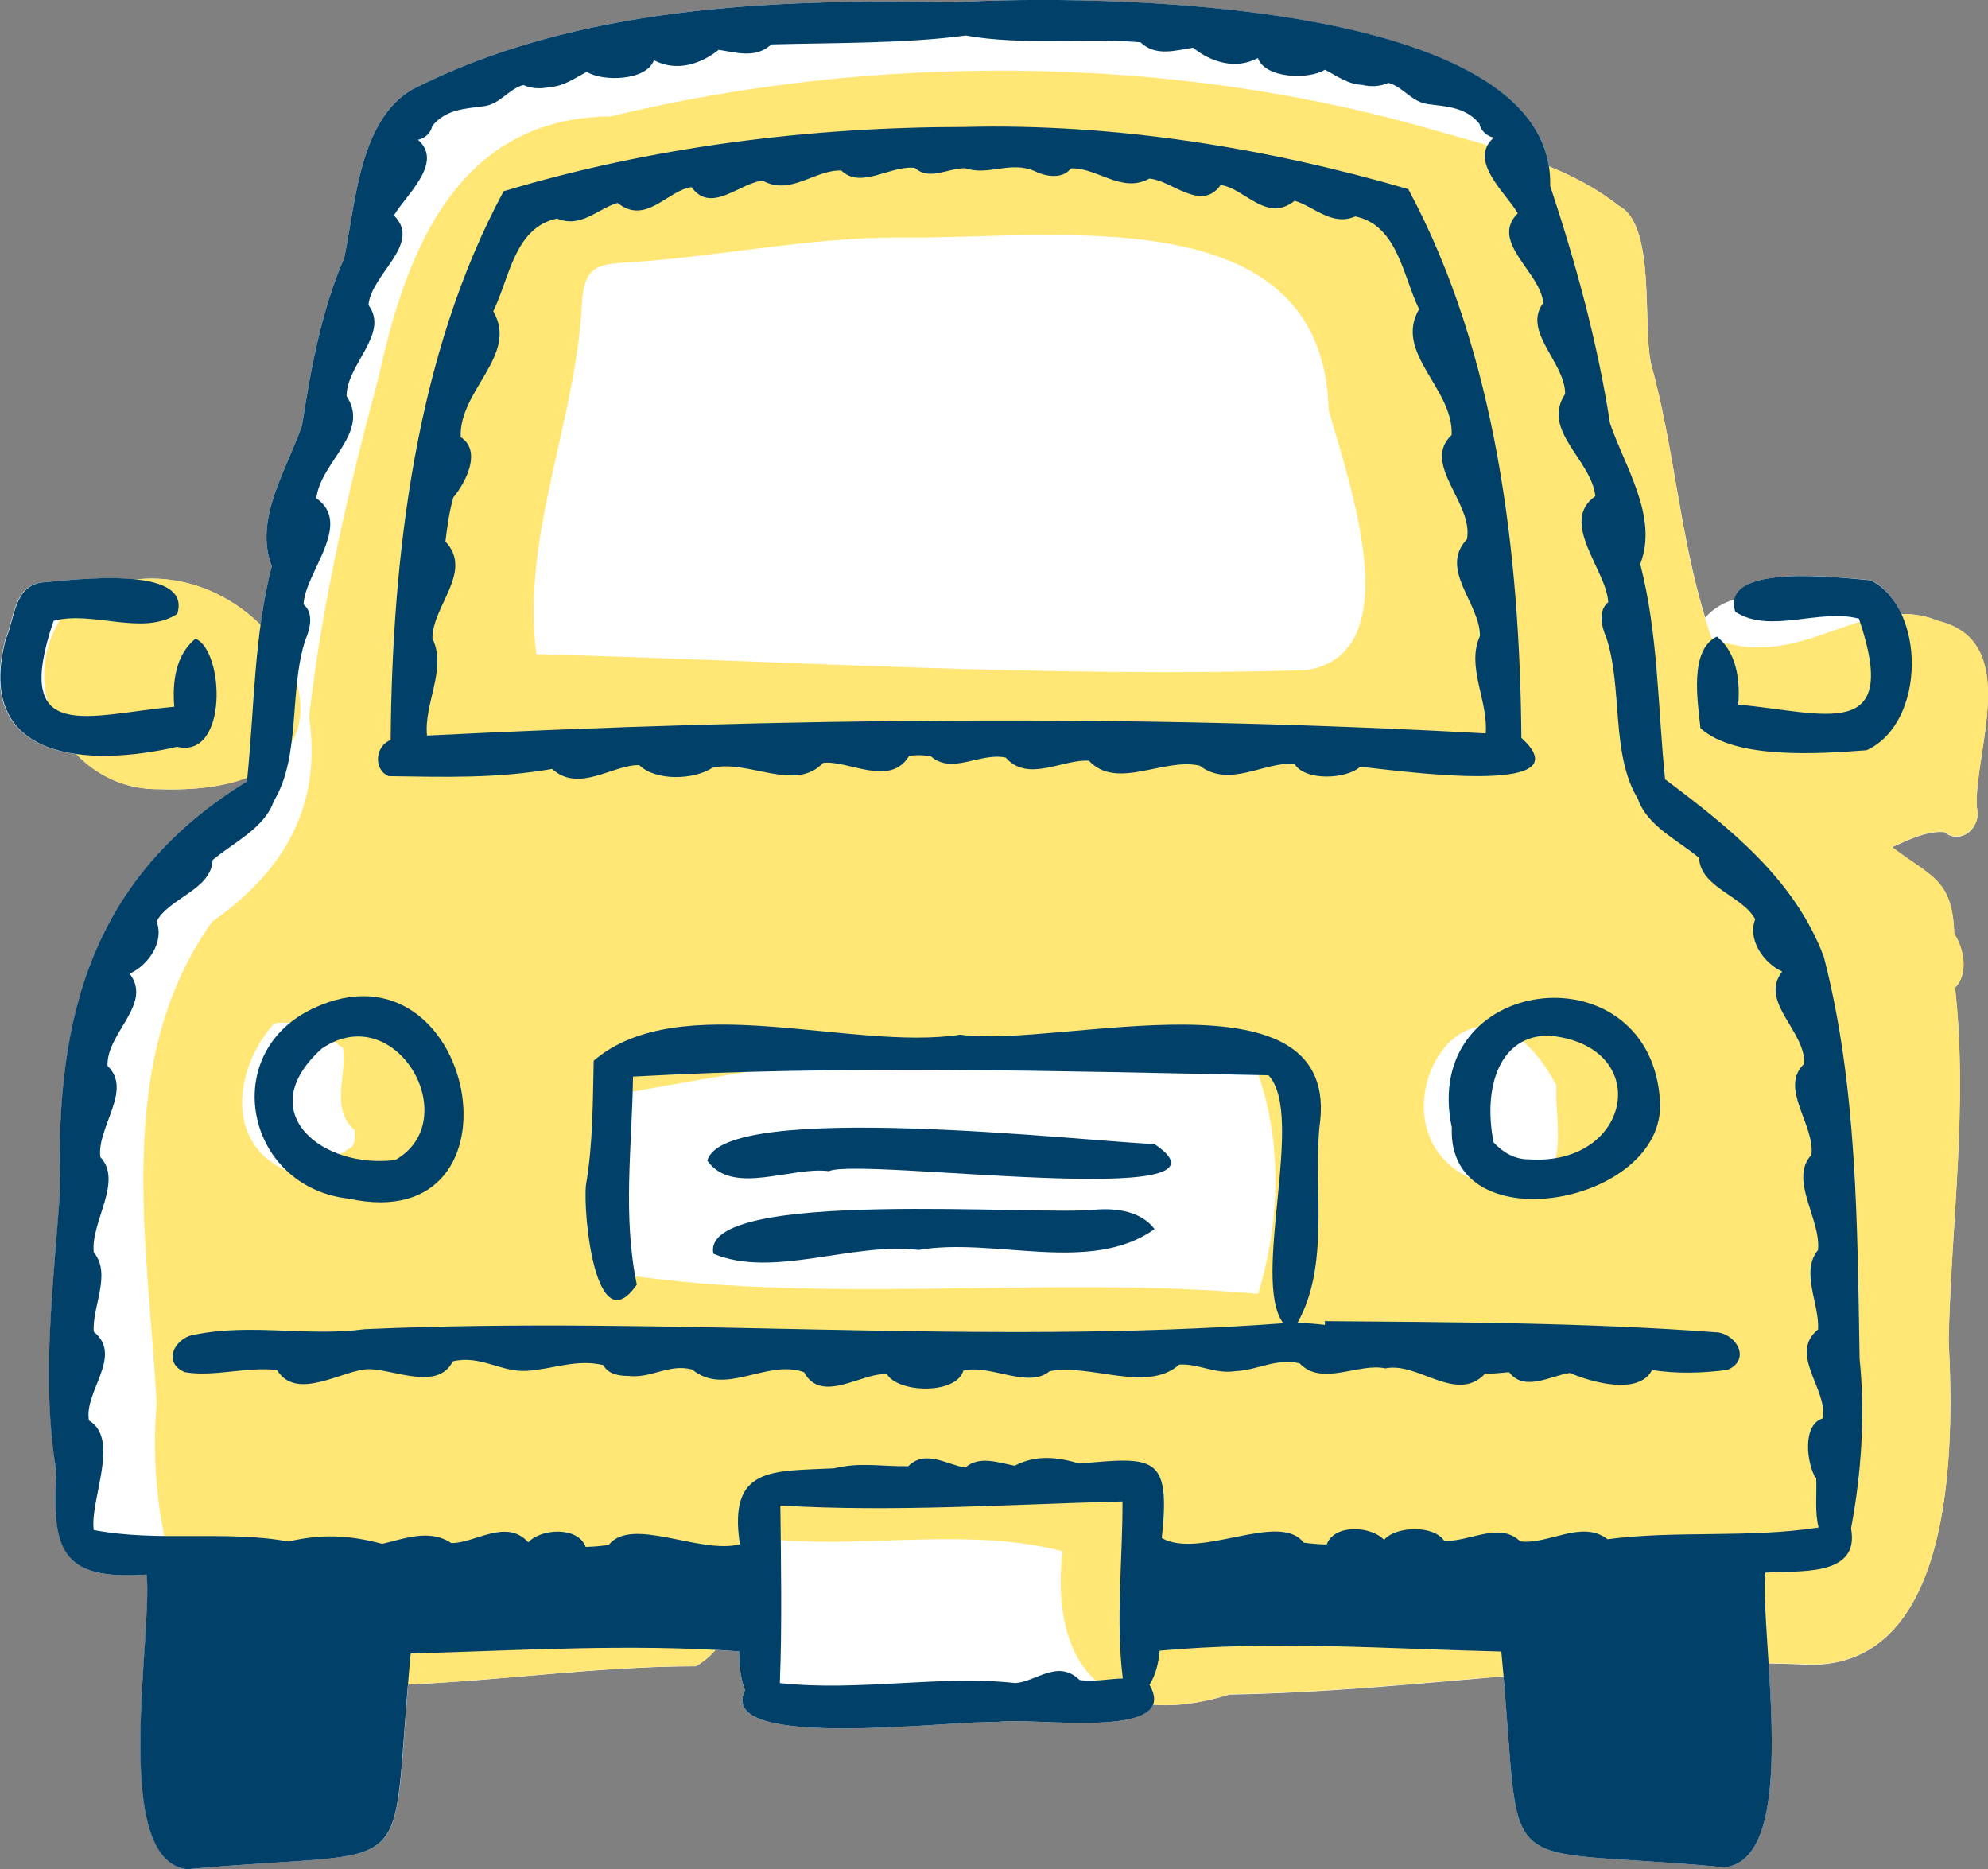
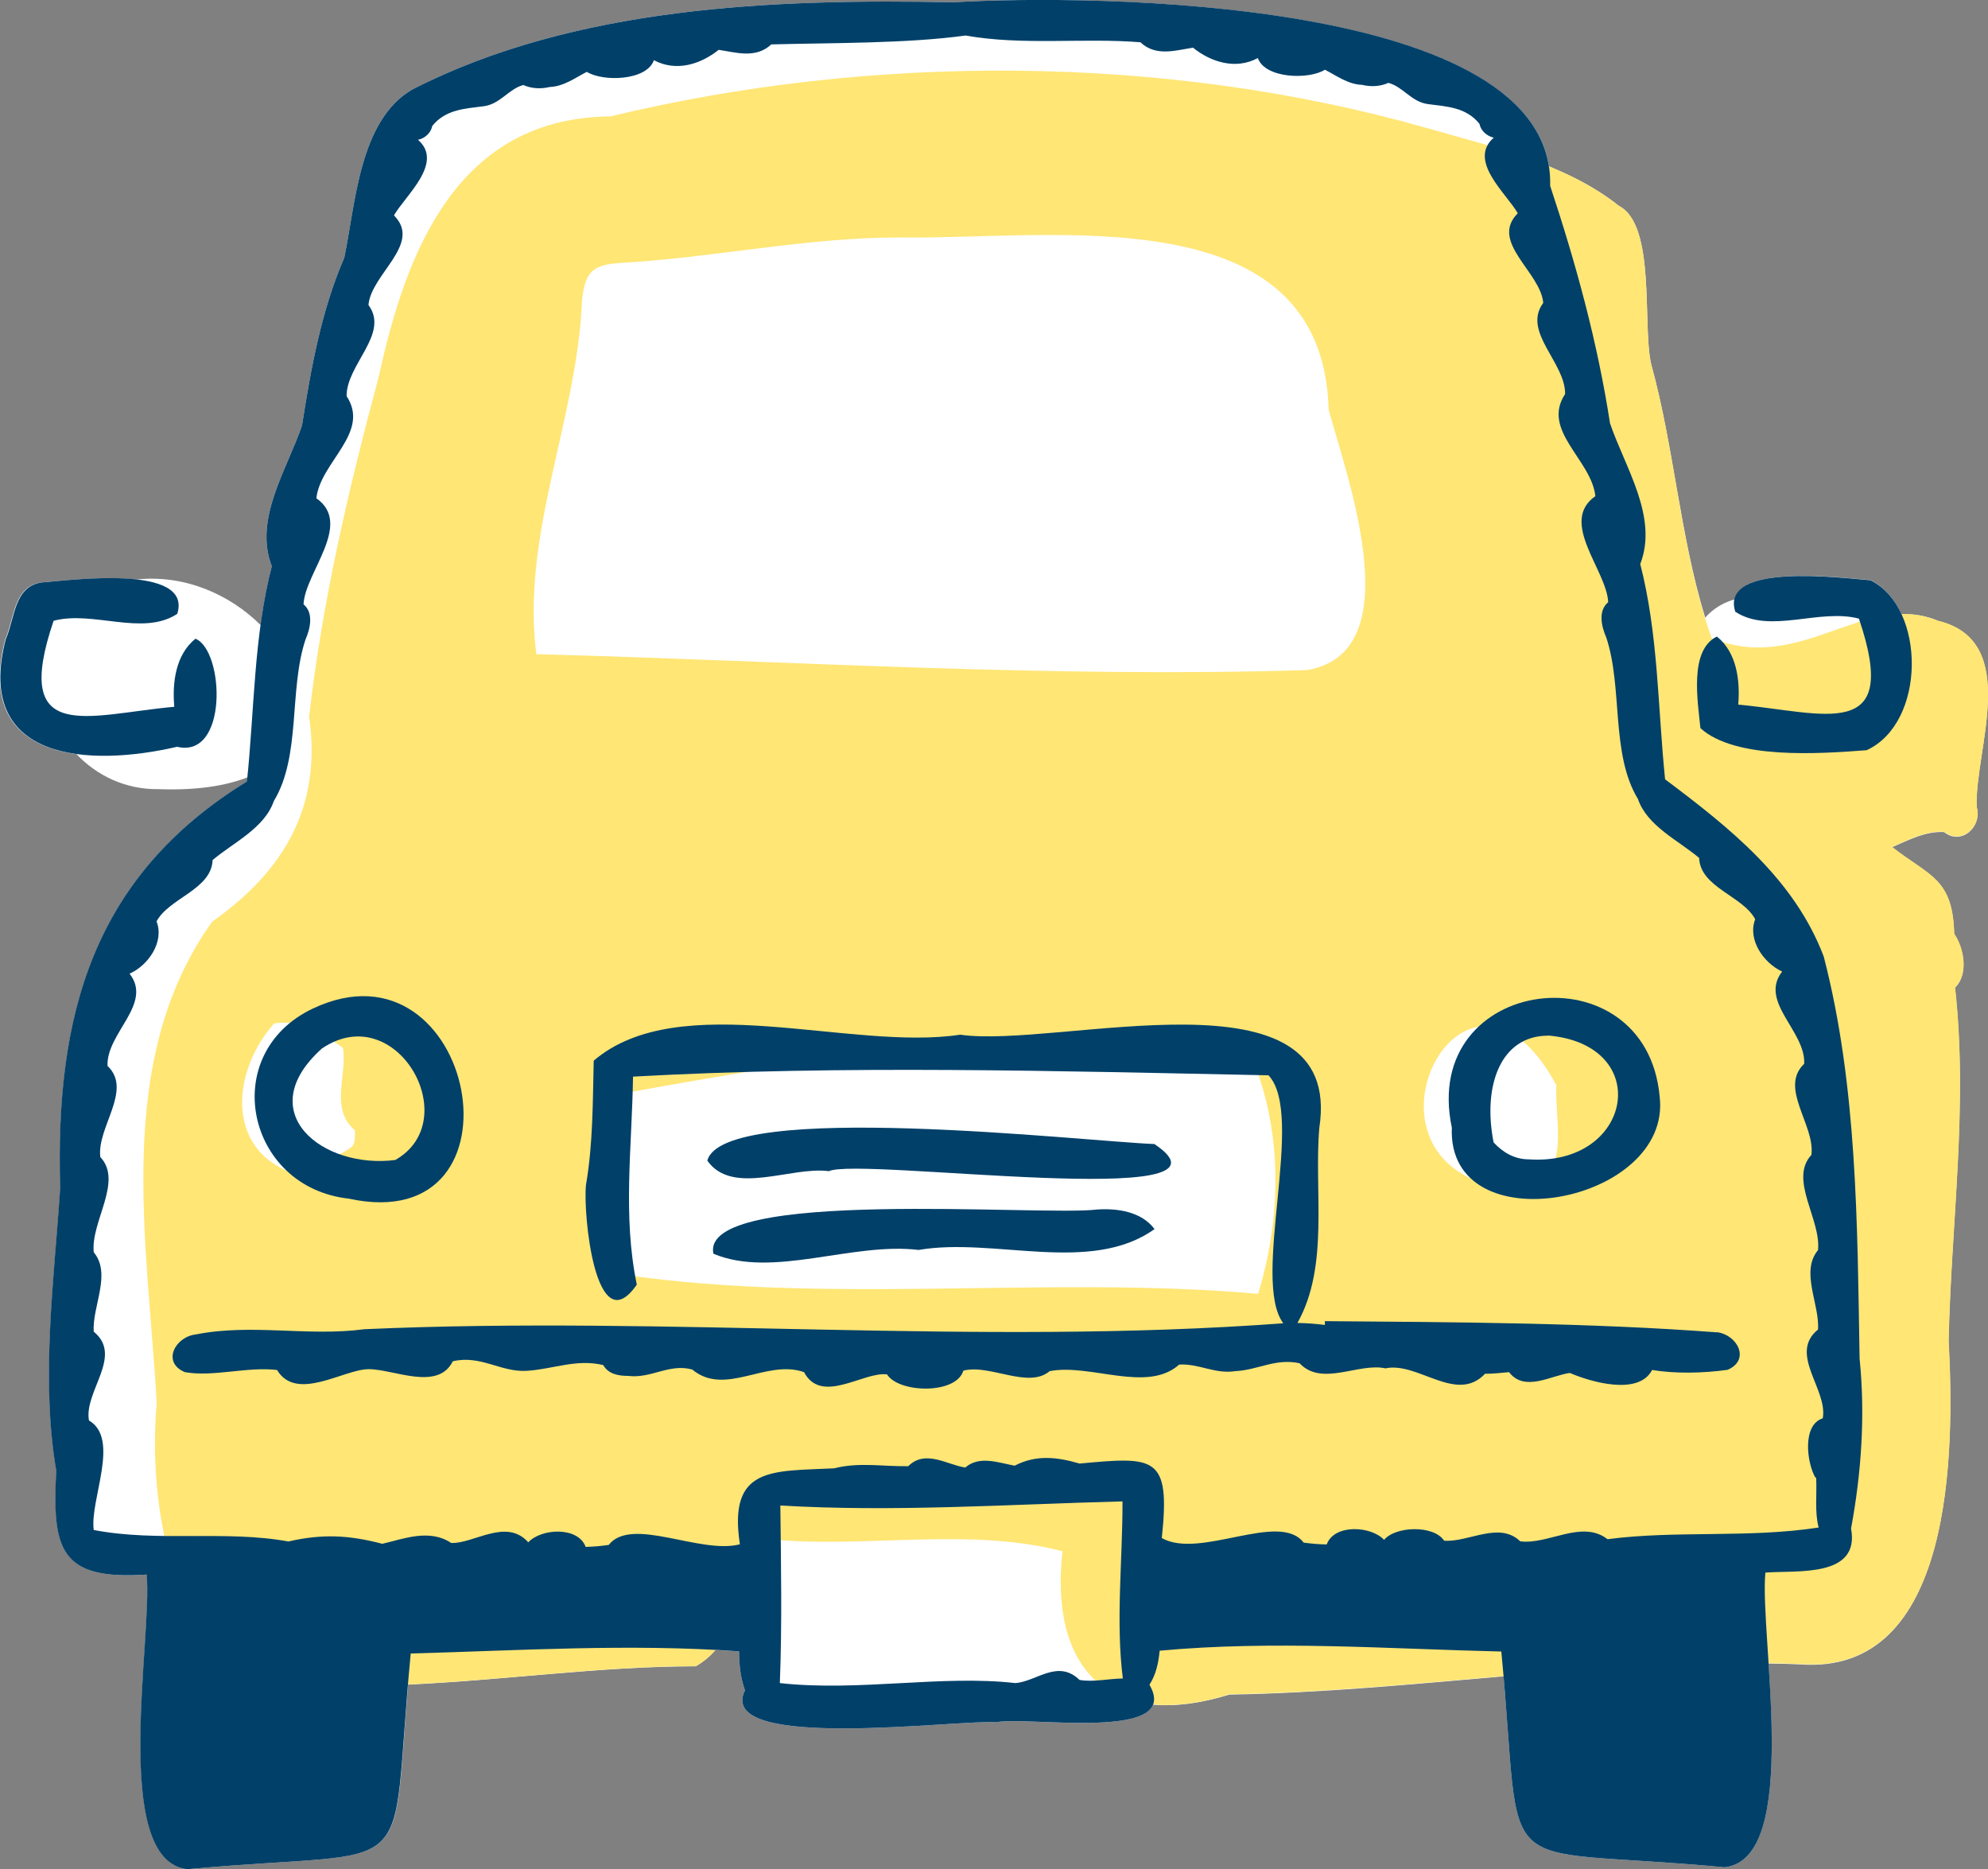
<svg xmlns="http://www.w3.org/2000/svg" id="_レイヤー_2" viewBox="0 0 120.91 113.67">
  <rect x="0" y="0" width="120.91" height="113.67" fill="#808080" stroke="none" />
  <defs>
    <style>.cls-1{fill:#004069;}.cls-2{fill:#fff;}.cls-3{fill:#ffe675;}</style>
  </defs>
  <g id="design">
    <g id="_サービス">
      <path class="cls-2" d="M117.89,37.76c-.76-.32-1.5-.43-2.24-.41-.42-.91-1.04-1.65-1.87-2.07-1.58-.13-7.84-.93-8.28,1.17-.69.19-1.32.57-1.79,1.11-1.54-5.01-1.89-10.35-3.29-15.43-.54-2.38.31-8.45-1.96-9.61-1.26-1.01-2.72-1.77-4.25-2.4C92.58-.17,65.93-.34,57.99.14c-10.92-.22-23.02.24-32.93,5.31-3.21,1.89-3.43,6.91-4.12,10.22-1.4,3.23-2.03,6.75-2.57,10.2-.91,2.68-2.95,5.69-1.84,8.56-.3,1.19-.52,2.38-.68,3.58-1.85-1.84-4.59-3.09-7.57-2.77-2.07-.23-4.8.1-5.77.18-1.7.24-1.63,2.2-2.19,3.45-1.22,4.68,1.11,6.55,4.33,6.99,1.24,1.3,2.97,2.16,5.02,2.13,2.3.08,4.05-.2,5.38-.72,0,.08-.01.17-.02.25-9.38,5.77-11.67,14.21-11.36,24.73-.37,5.62-1.19,11.58-.24,17.18-.25,4.78.21,6.68,5.5,6.32.37,3.79-2.22,17.41,2.48,17.92,13.9-1.3,12.39,1.05,13.41-11.23,5.84-.26,11.67-1.11,17.49-1.11.47-.26.86-.6,1.2-.99.48.03.96.05,1.44.08,0,.82.09,1.62.36,2.37-1.86,3.77,13,1.76,15.28,1.94,1.62-.33,8.78.8,9.53-1.07,1.33.12,2.87-.06,4.65-.61,5.57-.09,11.12-.63,16.68-1.11,1.09,12.73-.59,10.29,13.44,11.61,3.28-.36,3.01-7.06,2.67-12.39.63.01,1.26.02,1.89.05,9.41.73,9.42-12.98,9.06-19.68.16-7.21,1.19-14.26.39-21.47.85-.81.53-2.43-.05-3.26-.09-3.39-1.49-3.49-3.78-5.28,1-.43,2.06-.99,3.17-.92,1.03.83,2.32-.3,1.98-1.51-.16-3.4,2.75-10.06-2.33-11.32Z" />
      <path class="cls-3" d="M117.89,37.76c-4.49-1.89-8.37,3.28-13.79,1.04-1.9-5.37-2.16-11.16-3.68-16.67-.54-2.38.31-8.45-1.96-9.61-3.25-2.6-7.75-3.6-11.77-4.76-15.89-4.5-33.74-4.5-49.57-.68-9.21.08-12.39,8.03-14.07,15.77-1.83,6.82-3.45,13.69-4.25,20.74.79,5.45-1.52,9.38-5.9,12.46-6.07,8.52-3.9,19.54-3.37,29.29-.33,3.74.11,7.88,1.4,11.36.86,8.12,6.16,5.74,12.15,5.79,6.43-.14,12.84-1.17,19.24-1.17,2.79-1.56,2.74-5.56,5.16-7.66,5.62.42,11.58-.76,17.14.67-.79,7.11,2.8,10.99,10.16,8.7,11.58-.19,23.1-2.3,34.68-1.84,9.41.73,9.42-12.98,9.06-19.68.16-7.21,1.19-14.26.39-21.47.85-.81.53-2.43-.05-3.26-.09-3.39-1.49-3.49-3.78-5.28,1-.43,2.06-.99,3.17-.92,1.03.83,2.32-.3,1.98-1.51-.16-3.4,2.75-10.06-2.33-11.32ZM21.38,69.75c-1.09.76-2.33,1.23-3.64,1.57-4.12-1.55-3.55-6.29-1.07-9.08,1.48-.28,3.04.6,4.19,1.49.26,1.67-.81,3.69.72,5,0,.34.06.75-.19,1.02ZM76.52,78.68c-13.14-1.17-26.95.8-39.9-1.37-.9-3.55-.35-7.37.9-10.75,12.46-2.27,26.44-4.67,38.9-1.53,1.6,4.36,1.44,9.25.1,13.65ZM79.42,40.75c-15.61.48-31.19-.55-46.8-.97-.94-7.3,2.5-14.29,2.78-21.56.2-1.59.54-2.08,2.17-2.22,5.77-.31,11.47-1.58,17.25-1.56,9.14.14,25.64-2.61,25.99,10.48,1.14,4.18,5.07,14.85-1.4,15.84ZM91.62,72.26c-10.24-1.4-2.55-16.63,3.04-6.27-.13,2.6,1.19,6.32-3.04,6.27Z" />
-       <path class="cls-3" d="M9.68,47.99c16.71.61,5.75-17.67-5.01-11.56-4.38,4.31-.95,11.63,5.01,11.56Z" />
-       <path class="cls-1" d="M23.65,47.2c3.39.05,6.57.15,9.93-.44,1.63,1.49,3.71-.28,5.3-.23,1.01.98,3.32.9,4.45.16,2.17-.52,5.04,1.51,6.73-.3,1.54-.18,4.06,1.51,5.23-.42.45-.07.9-.06,1.34.03,1.27,1.12,3.02-.27,4.54.07,1.35,1.54,3.46.08,5.06.19,1.69,1.82,4.57-.21,6.73.3,1.83,1.39,3.93-.26,5.77-.11.63,1.06,3.17.94,3.99.18,1.52.11,13.93,1.99,9.81-1.76-.09-11.16-1.51-23.42-6.88-33.37-8.61-2.51-17.92-4.01-26.96-3.78-9.45,0-19.08,1.21-28.06,3.91-5.36,9.95-6.78,22.2-6.87,33.37-.92.34-1.09,1.78-.12,2.2ZM26.3,38.85c-.03-2,2.52-4.08.79-5.92.11-.9.23-1.81.48-2.68.76-.92,1.75-2.82.45-3.67-.12-2.84,3.54-4.99,1.98-7.65.99-2.02,1.29-5.1,3.88-5.64,1.45.61,2.51-.62,3.68-.95,1.72,1.38,3.04-.77,4.5-.96,1.2,1.67,2.97-.3,4.34-.39,1.68.93,3.18-.69,4.77-.62,1.19,1.16,3.01-.34,4.47-.16.9.8,2.03,0,3.06.02,1.42.48,2.75-.47,4.24.18.66.33,1.69.5,2.19-.17,1.59-.07,3.1,1.55,4.77.62,1.38.1,3.15,2.06,4.34.39,1.46.19,2.78,2.33,4.5.96,1.17.33,2.25,1.57,3.69.95,2.58.54,2.89,3.62,3.88,5.64-1.56,2.67,2.1,4.81,1.98,7.65-1.87,1.77,1.35,4.15.93,6.34-1.73,1.83.81,3.9.79,5.89-.85,1.85.52,3.96.35,5.92-21.52-1.19-42.85-.94-64.39.13-.2-1.94,1.22-4.05.34-5.88Z" />
      <path class="cls-1" d="M21.21,72.89c11.25,2.45,7.72-16.23-2.18-11.56-5.79,2.74-4.07,10.87,2.18,11.56ZM19.58,63.76c4.52-3.07,8.73,4.36,4.46,6.78-4.4.57-8.8-2.89-4.46-6.78Z" />
      <path class="cls-1" d="M70.21,69.57c-4.23-.16-26.21-2.7-27.19,1.01,1.53,2.17,5.1.33,7.39.64,1.86-.87,25.98,2.49,19.8-1.65Z" />
      <path class="cls-1" d="M66.74,73.55c-3.36.43-24.2-1.36-23.35,2.69,3.61,1.52,8.43-.72,12.48-.23,4.6-.79,10.45,1.52,14.35-1.27-.8-1.06-2.24-1.27-3.48-1.19Z" />
      <path class="cls-1" d="M10.76,45.41c3.13.76,2.89-5.84,1.13-6.57-1.21.97-1.42,2.67-1.29,4.14-5.23.47-9.93,2.39-7.34-5.23,2.4-.64,5.41.96,7.52-.42.96-3.04-6.49-2.05-8.24-1.91-1.7.24-1.63,2.2-2.19,3.45-1.94,7.45,5.1,7.78,10.43,6.54Z" />
      <path class="cls-1" d="M88.3,68.57c-.3,7.21,13.42,4.65,12.64-1.89-.83-9.06-14.6-7.4-12.64,1.89ZM94.15,62.97c6.47.55,5.16,7.97-1.18,7.53-.85,0-1.57-.42-2.13-1.03-.68-3.47.44-6.49,3.31-6.49Z" />
      <path class="cls-1" d="M104.41,81.02c-7.67-.58-15.98-.62-23.83-.68v.23c-.56-.07-1.12-.11-1.67-.12,1.95-3.48,1-7.98,1.33-11.86,1.55-10.06-15.88-4.8-21.84-5.67-6.67,1.02-17.06-2.89-22.29,1.58-.06,2.51-.04,5.05-.47,7.55-.19,1.74.58,9.69,3.09,6.07-.87-4.22-.29-8.37-.23-12.65,12.75-.71,25.82-.34,38.65-.08,2.27,2.41-1.08,12.44.9,15.08-18.67,1.38-37.24-.47-55.89.36-3.42.46-6.85-.36-10.26.32-1.24.14-2.08,1.69-.66,2.29,1.73.31,3.81-.35,5.61-.13,1.18,1.96,4.05-.04,5.56-.05,1.53-.01,4.21,1.36,5.13-.48,1.7-.4,2.92.68,4.51.58,1.58-.1,3.01-.74,4.64-.35.31.56.95.66,1.53.66,1.4.17,2.47-.77,3.88-.39,2.01,1.67,4.51-.65,6.8.16,1.07,2.01,3.64-.06,5.05.14.72,1.14,4.21,1.23,4.64-.23,1.6-.42,3.95,1.13,5.25.03,2.48-.48,5.92,1.35,7.88-.4,1.2-.07,2.17.59,3.4.4,1.38-.06,2.45-.8,3.92-.48,1.35,1.44,3.6-.05,5.22.31,1.98-.42,4.32,2.17,6.06.33.51,0,1.02-.06,1.46-.1.94,1.24,2.59.19,3.7.05,1.2.52,4.17,1.42,5-.18,1.43.23,3.06.2,4.59-.01,1.42-.61.58-2.15-.66-2.29Z" />
      <path class="cls-1" d="M113.1,82.61c-.14-8.19-.14-16.57-2.18-24.44-1.79-4.72-5.72-7.83-9.65-10.78-.45-4.42-.41-8.81-1.51-13.09,1.11-2.87-.93-5.88-1.84-8.56-.76-4.94-2.08-9.74-3.64-14.44C94.59-.17,66.23-.36,57.99.14c-10.92-.22-23.02.24-32.93,5.31-3.21,1.89-3.43,6.91-4.12,10.22-1.4,3.23-2.03,6.75-2.57,10.2-.91,2.68-2.95,5.69-1.84,8.56-1.1,4.28-1.05,8.67-1.51,13.09-9.38,5.77-11.67,14.21-11.36,24.73-.37,5.62-1.19,11.58-.24,17.18-.25,4.78.21,6.68,5.5,6.32.37,3.79-2.22,17.41,2.48,17.92,14.57-1.36,12.2,1.3,13.58-13.12,6.62-.18,13.32-.61,19.97-.13,0,.82.09,1.62.36,2.37-1.86,3.77,13,1.76,15.28,1.94,1.9-.39,11.34,1.22,9.32-2.28.39-.6.55-1.32.62-2.07,6.9-.64,13.88-.11,20.78.05,1.38,14.44-.98,11.75,13.58,13.12,4.71-.51,2.11-14.1,2.48-17.92,1.92-.15,5.77.33,5.21-2.68.63-3.37.87-6.9.52-10.33ZM65.67,102.17c-1.33-1.3-2.62.08-3.91.18-4.51-.51-9.52.53-14.33,0,.14-3.59.07-7.2.03-10.8,6.87.41,13.9-.07,20.81-.25.01,3.56-.42,7.26.02,10.77-.86.01-1.78.23-2.62.09ZM110.46,89.84c.05,1.1-.1,2.09.15,3.05-4.28.66-8.64.16-12.84.71-1.56-1.21-3.6.35-5.31.13-1.28-1.24-3.16.08-4.63-.04-.63-.96-2.95-.89-3.65-.05-.79-.85-3.03-.98-3.49.28-.55-.01-.9-.05-1.4-.11-1.48-1.94-6.31,1.04-8.63-.28.54-5.04-.44-4.95-5-4.53-1.41-.41-2.65-.54-3.95.13-.95-.17-2.14-.64-3,.11-1.07-.14-2.42-1.13-3.47-.08-1.54.03-2.96-.26-4.51.13-3.74.19-6.46-.15-5.73,4.62-2.42.63-6.59-1.73-7.98.04-.5.07-.86.1-1.4.12-.46-1.26-2.71-1.13-3.49-.28-1.34-1.5-3.3.09-4.69.04-1.33-.89-2.92-.24-4.19.05-2.05-.54-3.68-.61-5.71-.14-3.78-.7-7.94.05-11.84-.7-.25-1.83,1.63-5.54-.29-6.66-.32-1.76,2.11-3.92.29-5.4-.1-1.54,1.1-3.51,0-4.83-.19-1.86,1.8-4.31.4-5.79-.22-1.81,1.99-4.07.44-5.54-.09-1.99,2.78-3.77,1.34-5.61,1.13-.5,2.13-1.93,1.64-3.18.77-1.43,3.34-1.93,3.41-3.73,1.27-1.07,3.16-1.94,3.72-3.58,1.67-2.75.91-6.77,1.93-9.83.29-.66.51-1.62-.12-2.14.09-1.94,3.03-4.88.78-6.45.24-2.21,3.31-3.98,1.84-6.21-.02-1.92,2.63-3.79,1.33-5.54.15-1.88,3.29-3.72,1.55-5.45.67-1.19,3.07-3.2,1.46-4.6.42-.08.79-.42.87-.84.81-1.01,1.98-1.05,3.13-1.2,1.01-.13,1.52-1.06,2.41-1.29.49.22,1.06.25,1.6.12.86-.03,1.57-.57,2.26-.92.97.61,3.64.55,4.08-.71,1.37.73,2.85.24,3.94-.63,1.02.15,2.25.56,3.2-.33,3.85-.1,8.24-.05,11.82-.54,3.45.62,7.16.13,10.63.41.94.9,2.18.48,3.2.33,1.07.87,2.59,1.36,3.94.63.45,1.26,3.12,1.32,4.08.71.69.35,1.4.89,2.26.92.54.13,1.11.1,1.6-.12.89.23,1.4,1.16,2.41,1.29,1.15.15,2.32.19,3.13,1.2.08.42.45.75.87.84-1.61,1.41.79,3.41,1.46,4.6-1.74,1.74,1.39,3.57,1.55,5.45-1.3,1.75,1.35,3.62,1.33,5.54-1.47,2.22,1.6,3.99,1.84,6.21-2.24,1.57.69,4.5.78,6.45-.63.52-.41,1.48-.12,2.14,1.02,3.05.26,7.08,1.93,9.83.56,1.64,2.45,2.51,3.72,3.58.07,1.8,2.65,2.3,3.41,3.73-.48,1.25.52,2.67,1.64,3.18-1.43,1.84,1.44,3.62,1.34,5.61-1.55,1.47.67,3.72.44,5.54-1.39,1.49.6,3.93.4,5.79-1.09,1.32.11,3.29,0,4.83-1.82,1.48.61,3.64.29,5.4-1.27.4-.97,2.73-.44,3.62Z" />
      <path class="cls-1" d="M113.78,35.29c-1.75-.14-9.2-1.12-8.24,1.91,2.11,1.38,5.12-.22,7.52.42,2.59,7.61-2.12,5.7-7.34,5.23.12-1.47-.09-3.18-1.3-4.14-1.7.83-1.16,3.95-1,5.57,2.11,1.92,7.23,1.56,10.11,1.34,3.63-1.67,3.6-8.64.26-10.32Z" />
    </g>
  </g>
</svg>